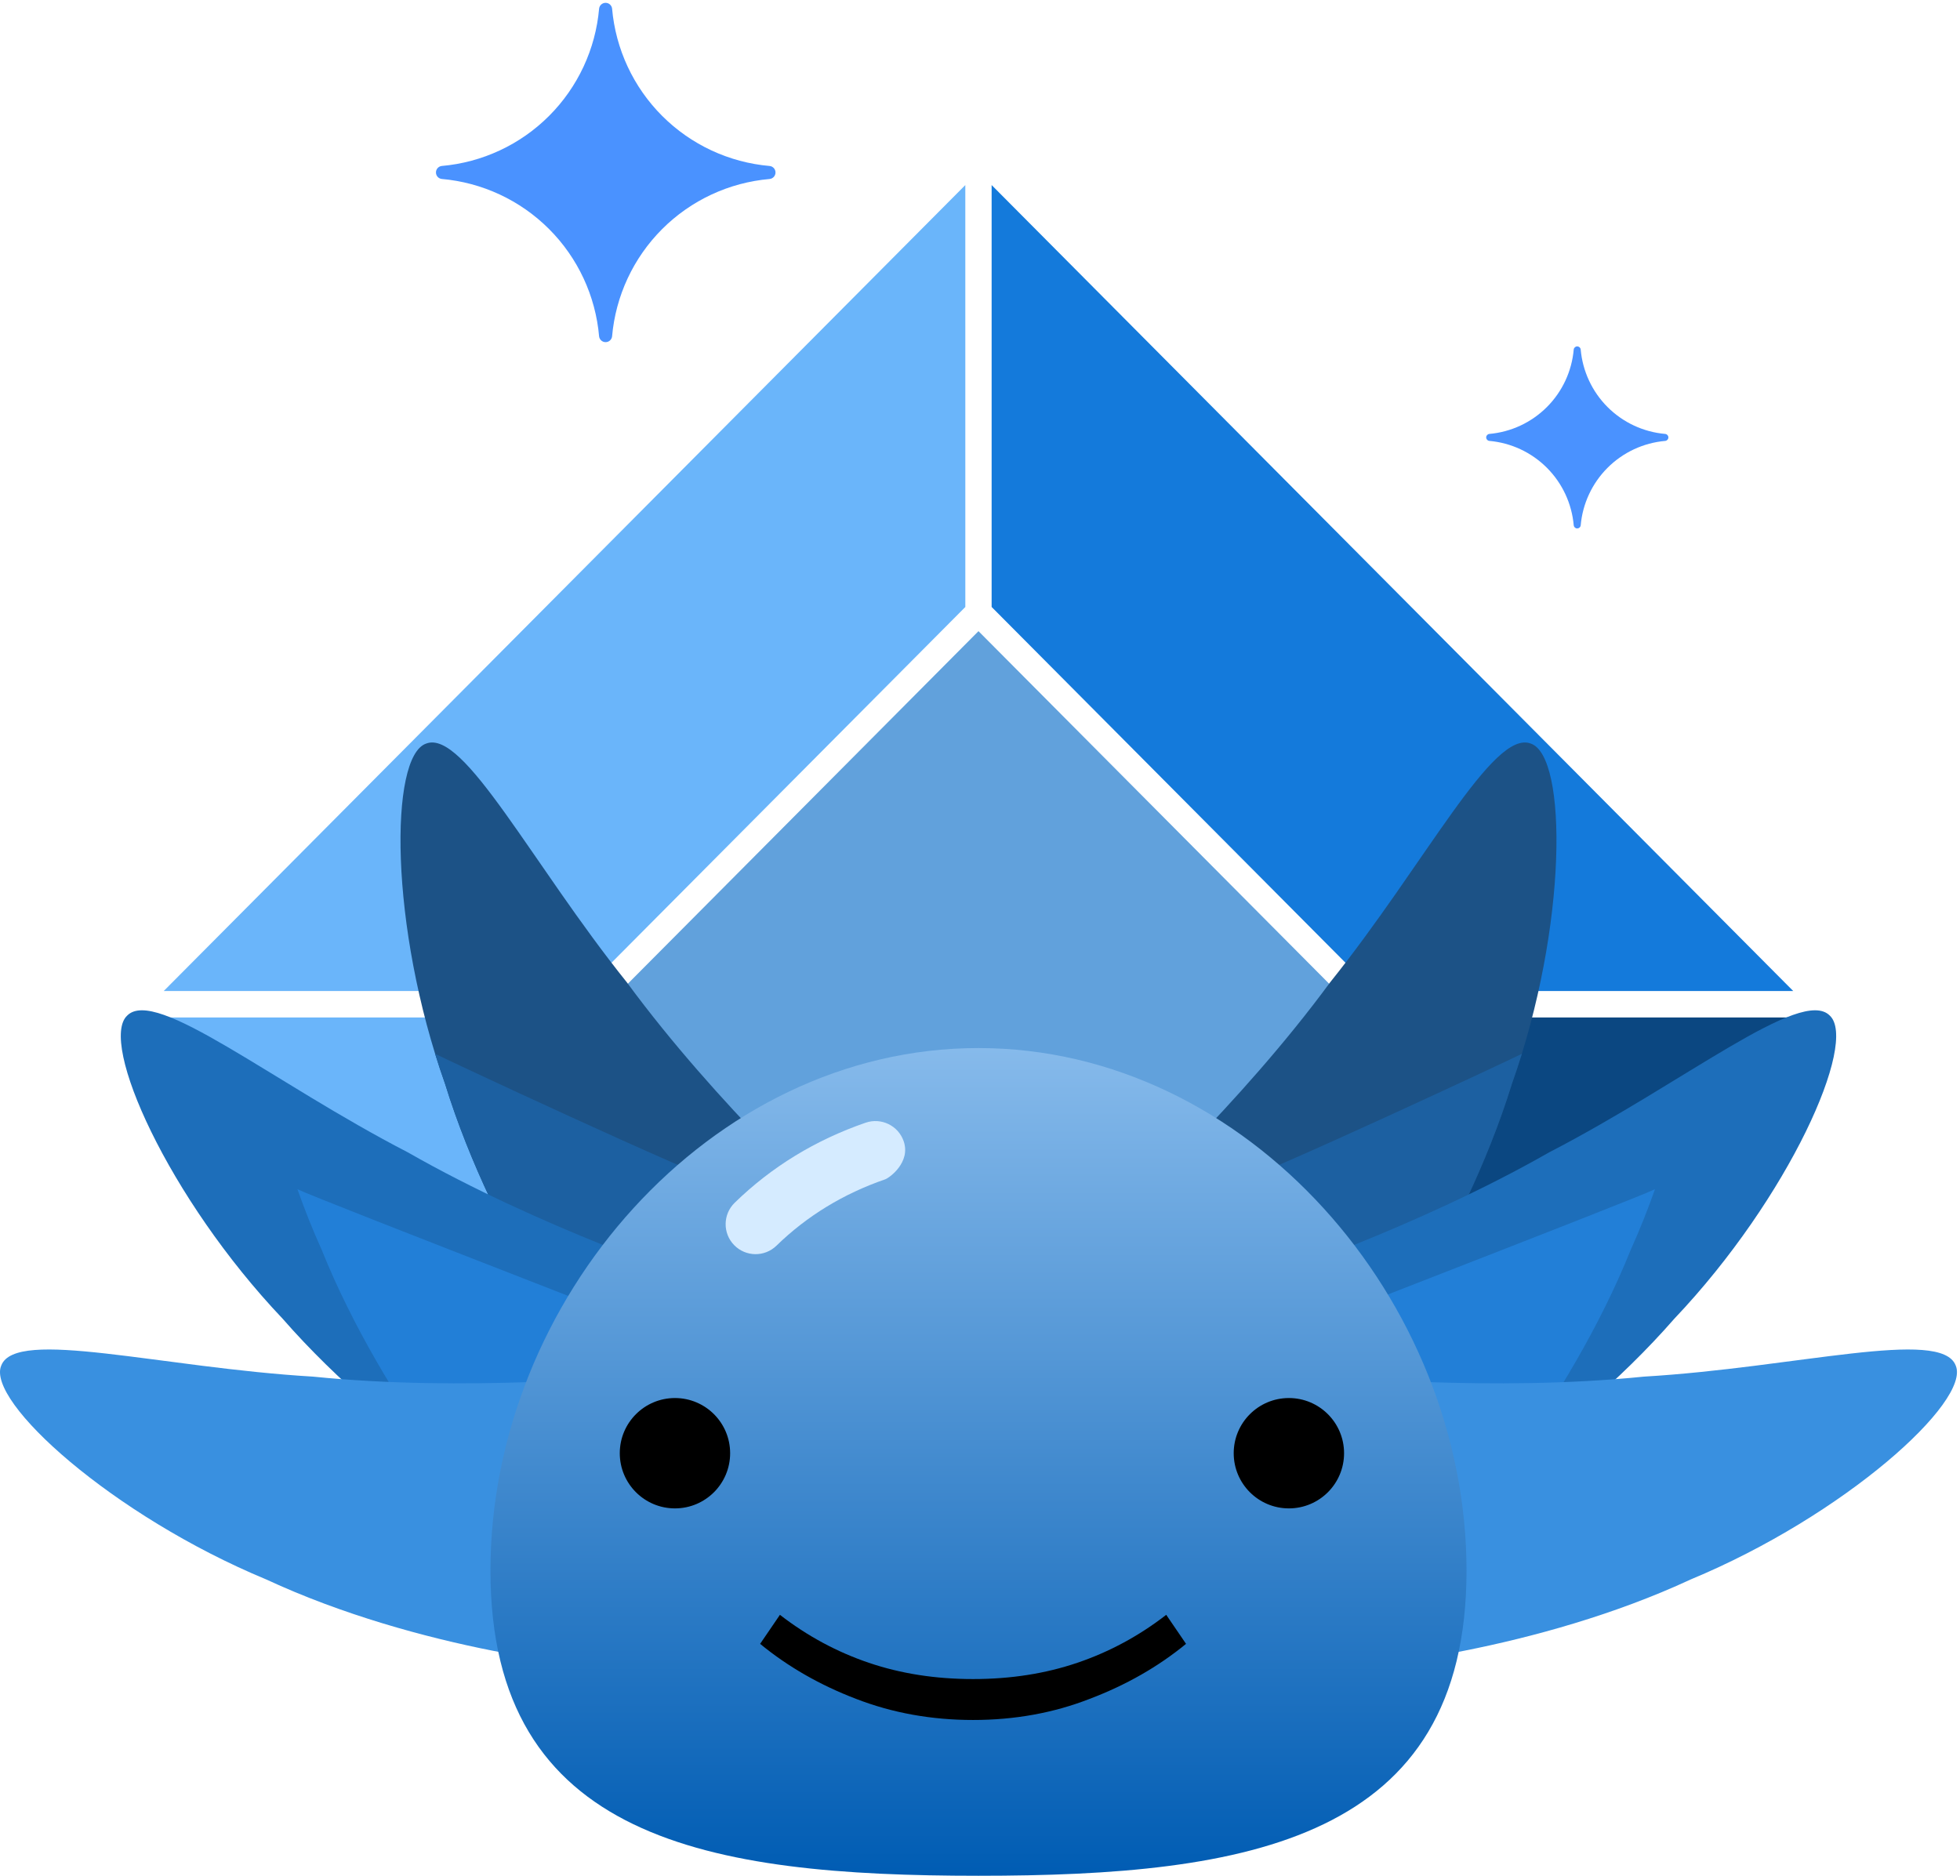
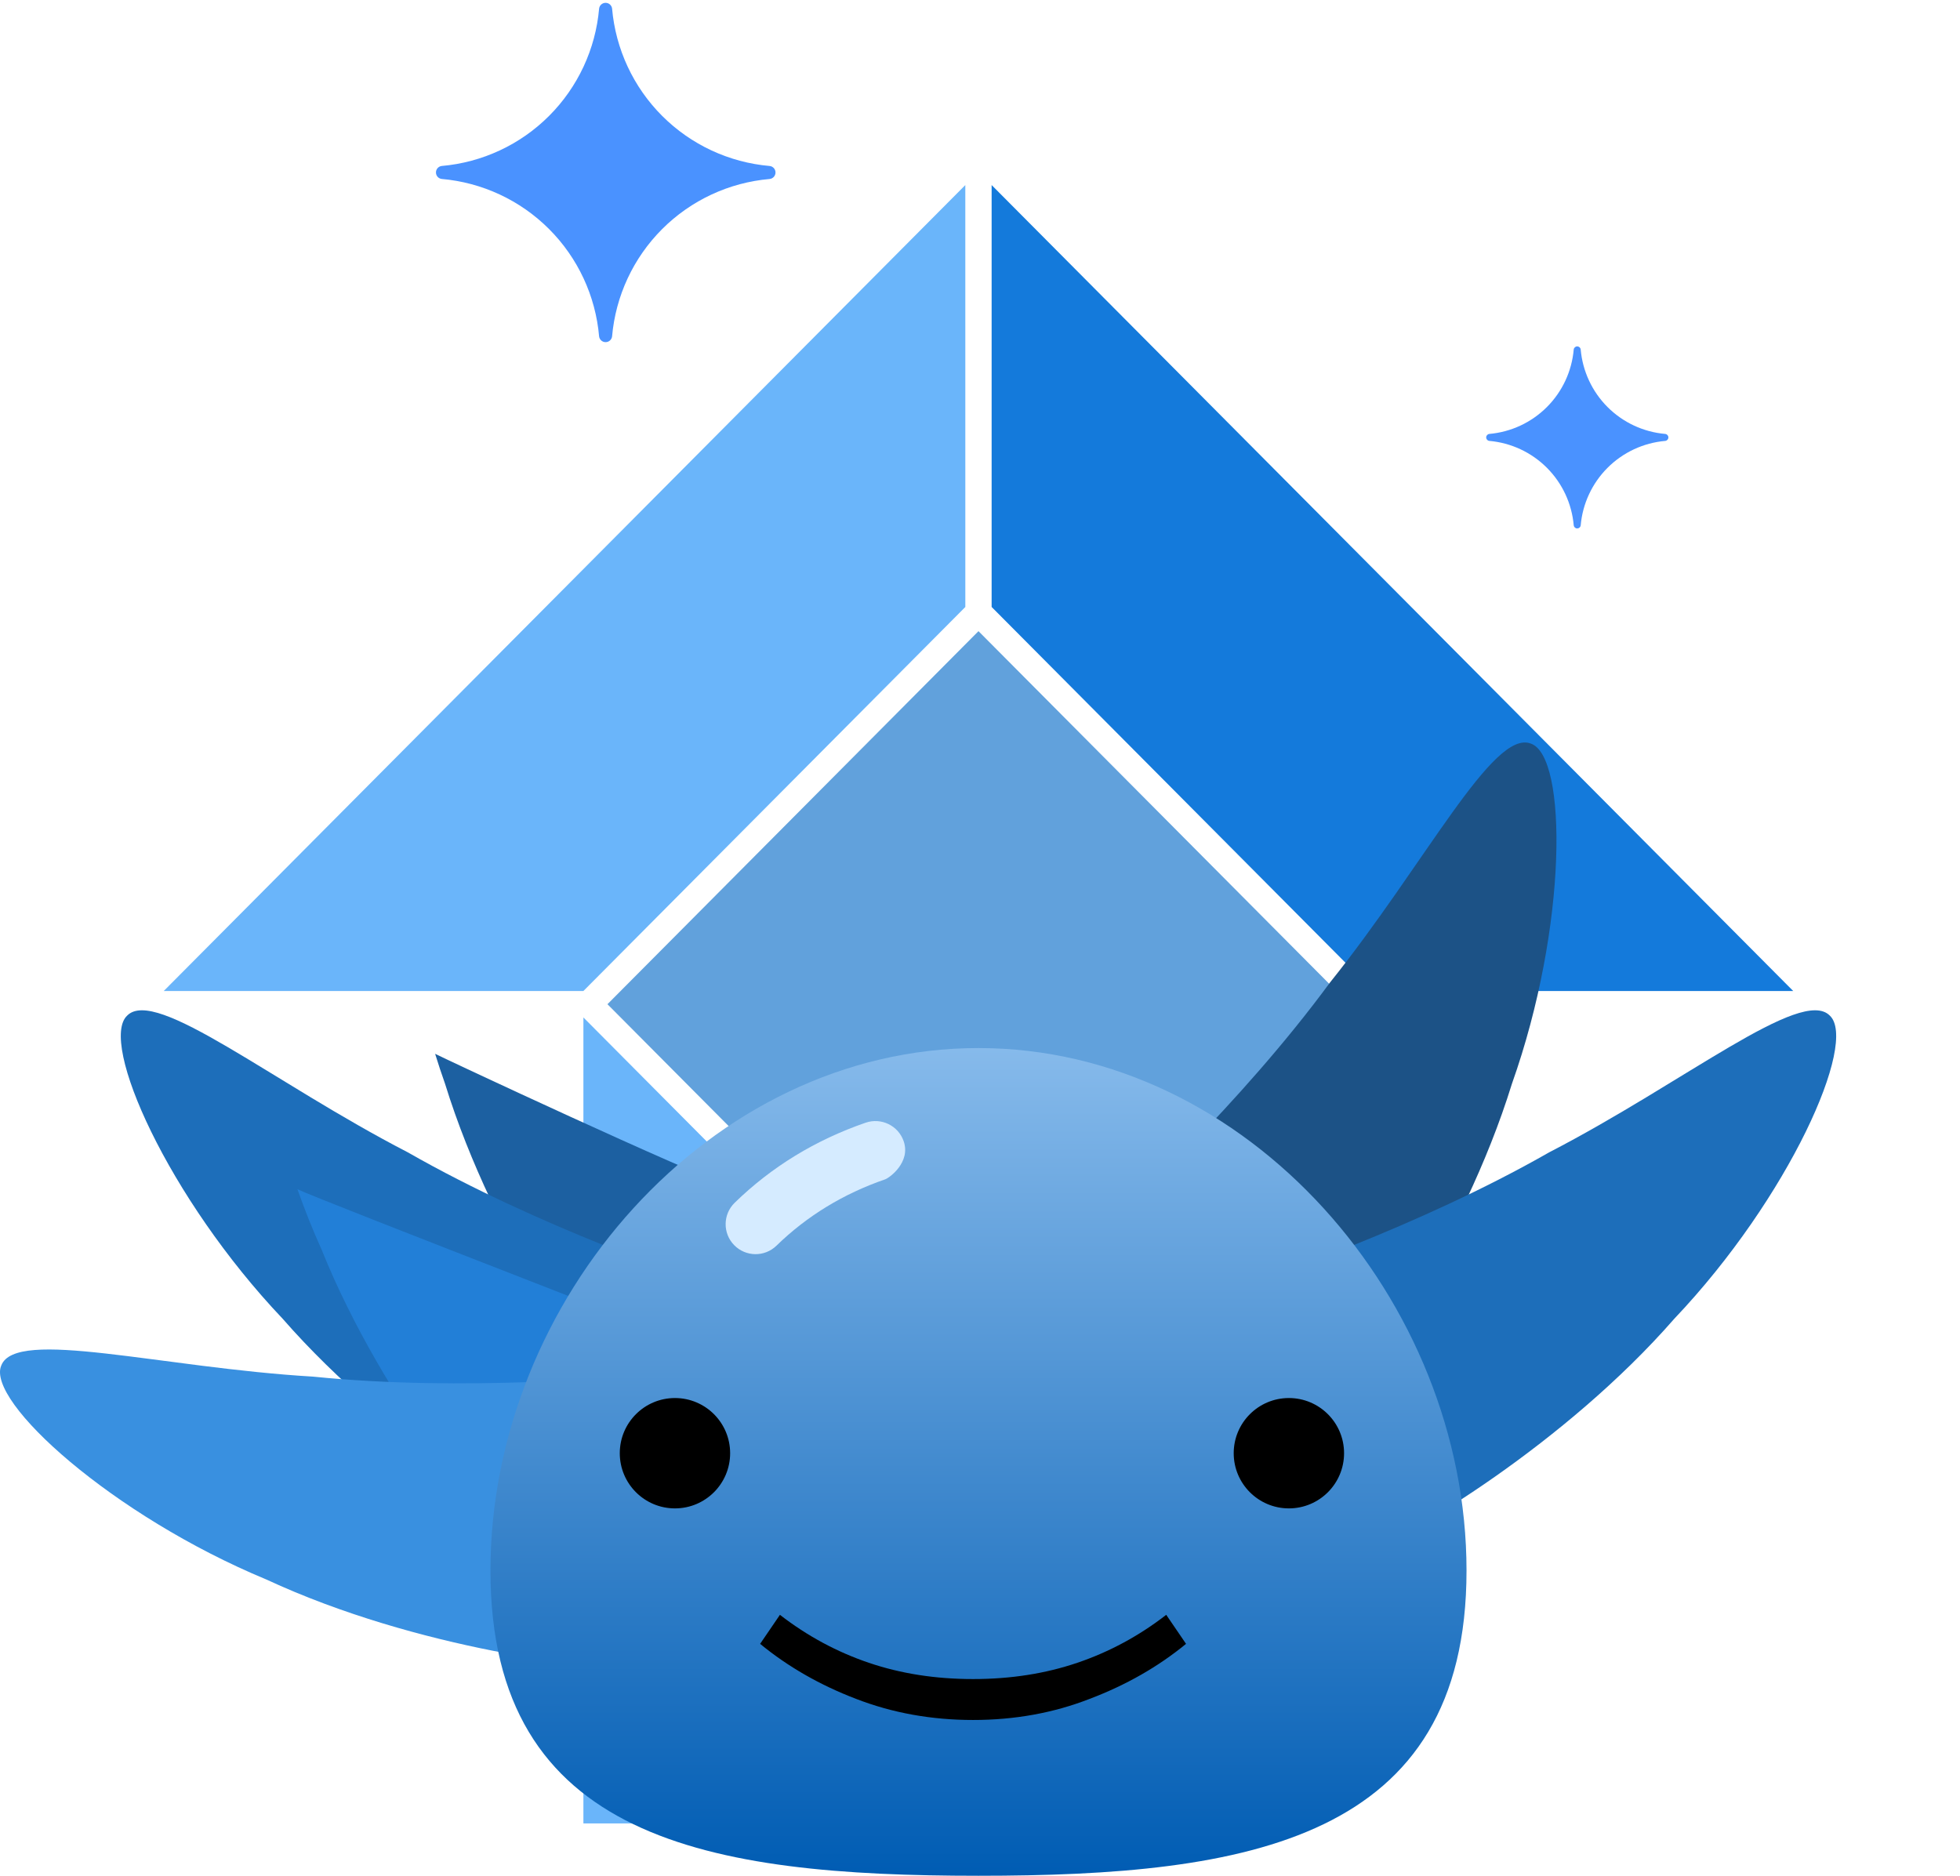
<svg xmlns="http://www.w3.org/2000/svg" width="466" height="446" viewBox="0 0 466 446" fill="none">
  <path d="M232.639 150.068L320.852 238.77L232.639 327.472L144.425 238.77L232.639 150.068Z" fill="#61A1DC" />
  <path d="M229.513 144.321L138.703 235.633H38.928L229.509 44.003L229.513 144.321Z" fill="#6AB5FA" />
-   <path d="M138.707 241.92L229.516 333.233V433.55L38.938 241.92H138.707Z" fill="#6AB5FA" />
-   <path d="M235.768 333.229L326.578 241.917H426.35L235.772 433.547L235.768 333.229Z" fill="#0B4781" />
+   <path d="M138.707 241.92L229.516 333.233V433.55H138.707Z" fill="#6AB5FA" />
  <path d="M326.574 235.63L235.765 144.317V44L426.343 235.63H326.574Z" fill="#147ADB" />
  <path d="M316.878 335.872C305.632 347.945 283.692 346.776 269.255 334.288C254.783 321.778 251.899 303.889 261.613 293.433C266.712 288.324 294.757 262.817 316.222 233.601C338.89 205.318 354.977 173.324 363.955 176.799C372.714 179.762 372.741 220.318 359.469 257.685C347.737 295.658 322.705 330.442 316.878 335.872Z" fill="#1C5286" />
-   <path d="M290.428 282.557C301.683 278.841 360.37 251.354 361.828 250.565C361.094 252.944 360.308 255.321 359.468 257.686C347.735 295.66 322.705 330.443 316.877 335.872C305.631 347.945 283.691 346.776 269.254 334.288C263.804 329.577 259.999 324.103 257.89 318.551C258.443 315.856 259.4 292.802 290.428 282.557Z" fill="#1C60A1" />
  <path d="M327.403 367.706C312.223 374.171 292.65 364.191 284.528 346.917C276.384 329.608 281.015 312.088 294.137 306.479C300.871 303.882 336.859 291.964 368.34 273.982C400.541 257.343 428.235 234.64 435.027 241.462C441.828 247.727 425.381 284.799 398.077 313.555C371.934 343.49 334.933 365.11 327.403 367.706Z" fill="#1D6EBA" />
-   <path d="M393.481 282.758C391.789 287.548 389.882 292.356 387.747 297.092C372.927 333.97 345.117 366.577 338.862 371.507C326.661 382.613 304.893 379.642 291.532 366.007C278.139 352.349 276.738 334.282 287.278 324.662C288.325 323.773 387.901 285.462 393.481 282.758Z" fill="#227FD7" />
-   <path d="M315.375 396.361C298.878 396.109 285.039 379.044 284.627 359.961C284.209 340.836 295.553 326.704 309.822 326.903C317.031 327.264 354.758 330.978 390.827 327.321C427.009 325.184 461.534 315.675 464.973 324.668C468.646 333.154 438.568 360.36 401.943 375.558C365.902 392.305 323.31 397.047 315.375 396.361Z" fill="#3990E0" />
-   <path d="M148.402 335.872C159.648 347.945 181.587 346.776 196.025 334.288C210.497 321.778 213.381 303.889 203.667 293.433C198.567 288.324 170.523 262.817 149.058 233.601C126.39 205.318 110.303 173.324 101.325 176.799C92.566 179.762 92.539 220.318 105.811 257.685C117.543 295.658 142.575 330.442 148.402 335.872Z" fill="#1C5286" />
  <path d="M174.852 282.557C163.597 278.841 104.91 251.354 103.452 250.565C104.186 252.944 104.972 255.321 105.812 257.686C117.545 295.66 142.575 330.443 148.403 335.872C159.649 347.945 181.589 346.776 196.026 334.288C201.476 329.577 205.281 324.103 207.39 318.551C206.837 315.856 205.88 292.802 174.852 282.557Z" fill="#1C60A1" />
  <path d="M137.877 367.706C153.057 374.171 172.63 364.191 180.752 346.917C188.896 329.608 184.265 312.088 171.144 306.479C164.409 303.882 128.421 291.964 96.941 273.982C64.739 257.343 37.045 234.64 30.253 241.462C23.452 247.727 39.899 284.799 67.203 313.555C93.347 343.49 130.348 365.11 137.877 367.706Z" fill="#1D6EBA" />
  <path d="M70.716 282.758C72.408 287.548 74.316 292.356 76.451 297.092C91.27 333.97 119.081 366.576 125.336 371.506C137.537 382.613 159.306 379.641 172.666 366.007C186.059 352.348 187.46 334.281 176.92 324.661C175.873 323.773 76.296 285.462 70.716 282.758Z" fill="#227FD7" />
  <path d="M149.904 396.362C166.401 396.109 180.24 379.045 180.652 359.961C181.07 340.836 169.726 326.704 155.458 326.903C148.249 327.264 110.521 330.978 74.453 327.321C38.269 325.183 3.744 315.676 0.304 324.669C-3.369 333.155 26.71 360.361 63.334 375.559C99.378 392.305 141.97 397.047 149.904 396.362Z" fill="#3990E0" />
  <path d="M348.672 373.429C348.672 437.512 296.723 446 232.641 446C168.558 446 116.609 437.511 116.609 373.429C116.609 309.347 168.557 249.196 232.64 249.196C296.723 249.196 348.672 309.347 348.672 373.429Z" fill="url(#paint0_linear_0_1)" />
  <path d="M210.447 280.412C200.532 283.83 191.842 289.134 184.617 296.177C181.801 298.923 177.292 298.866 174.546 296.049C171.8 293.232 171.858 288.723 174.675 285.978C183.415 277.457 193.888 271.054 205.803 266.945C209.522 265.663 213.581 267.636 214.857 271.356C216.576 276.361 211.474 280.057 210.447 280.412Z" fill="#D5EBFF" />
  <path d="M160.474 358.649C167.72 358.649 173.594 352.775 173.594 345.529C173.594 338.284 167.72 332.41 160.474 332.41C153.229 332.41 147.355 338.284 147.355 345.529C147.355 352.775 153.229 358.649 160.474 358.649Z" fill="black" />
  <path d="M306.439 358.649C313.685 358.649 319.559 352.775 319.559 345.529C319.559 338.284 313.685 332.41 306.439 332.41C299.194 332.41 293.32 338.284 293.32 345.529C293.32 352.775 299.194 358.649 306.439 358.649Z" fill="black" />
  <path d="M231.354 399.229C240.281 399.229 248.545 397.939 256.147 395.358C263.749 392.778 270.792 388.977 277.278 383.956L281.986 390.86C275.36 396.3 267.724 400.659 259.076 403.936C250.498 407.284 241.257 408.958 231.354 408.958C221.451 408.958 212.176 407.284 203.528 403.936C194.95 400.659 187.348 396.3 180.723 390.86L185.43 383.956C191.916 388.977 198.96 392.778 206.562 395.358C214.163 397.939 222.428 399.229 231.354 399.229Z" fill="black" />
  <path d="M182.978 39.465C183.774 39.544 184.381 40.213 184.38 41.012C184.38 41.812 183.774 42.481 182.978 42.559C173.327 43.4 164.281 47.617 157.431 54.467C150.581 61.317 146.364 70.363 145.523 80.014C145.415 80.784 144.755 81.355 143.977 81.352C143.2 81.349 142.545 80.772 142.442 80.001C141.602 70.35 137.386 61.304 130.535 54.453C123.685 47.603 114.639 43.387 104.987 42.546C104.218 42.437 103.647 41.777 103.65 41C103.653 40.222 104.23 39.567 105.001 39.465C114.649 38.625 123.693 34.411 130.54 27.563C137.388 20.716 141.602 11.672 142.443 2.024C142.544 1.253 143.199 0.676 143.977 0.673C144.754 0.669 145.415 1.24 145.523 2.01C146.364 11.662 150.581 20.708 157.431 27.558C164.281 34.408 173.327 38.624 182.978 39.465L182.978 39.465Z" fill="#4A92FF" />
  <path d="M395.914 103.176C396.341 103.218 396.667 103.577 396.667 104.006C396.667 104.435 396.341 104.794 395.914 104.836C390.736 105.288 385.882 107.55 382.206 111.226C378.531 114.901 376.268 119.755 375.817 124.934C375.759 125.347 375.404 125.653 374.987 125.651C374.57 125.65 374.219 125.34 374.164 124.926C373.713 119.748 371.451 114.894 367.775 111.218C364.099 107.542 359.245 105.28 354.066 104.829C353.653 104.771 353.347 104.416 353.349 103.999C353.351 103.582 353.66 103.23 354.074 103.176C359.251 102.725 364.103 100.464 367.777 96.79C371.452 93.115 373.713 88.263 374.164 83.086C374.218 82.672 374.57 82.363 374.987 82.361C375.404 82.359 375.759 82.665 375.817 83.079C376.268 88.257 378.531 93.111 382.206 96.787C385.882 100.462 390.735 102.725 395.914 103.176L395.914 103.176Z" fill="#4A92FF" />
  <defs>
    <linearGradient id="paint0_linear_0_1" x1="232.641" y1="249.196" x2="232.641" y2="446" gradientUnits="userSpaceOnUse">
      <stop stop-color="#86BAEB" />
      <stop offset="1" stop-color="#005CB3" />
    </linearGradient>
  </defs>
</svg>